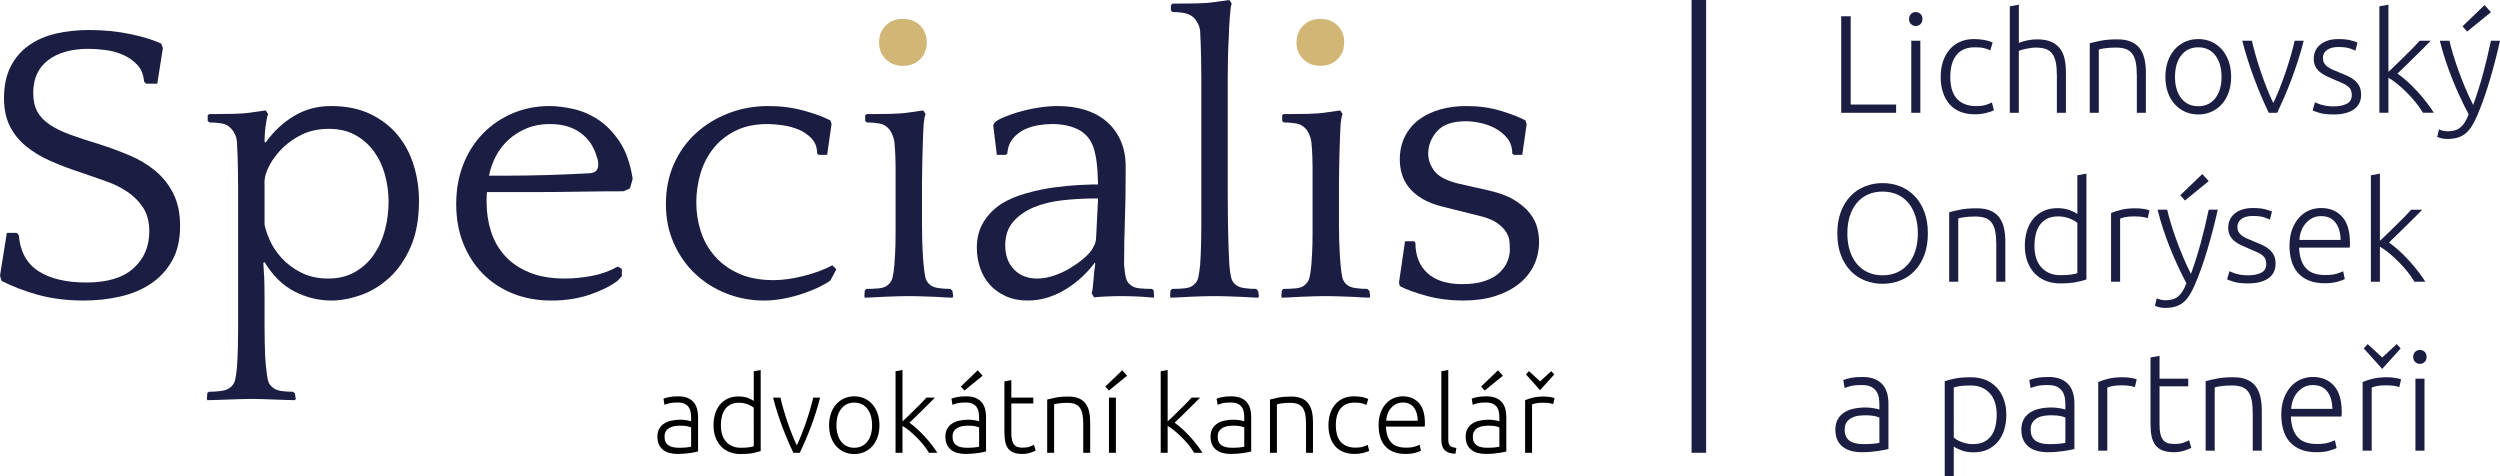
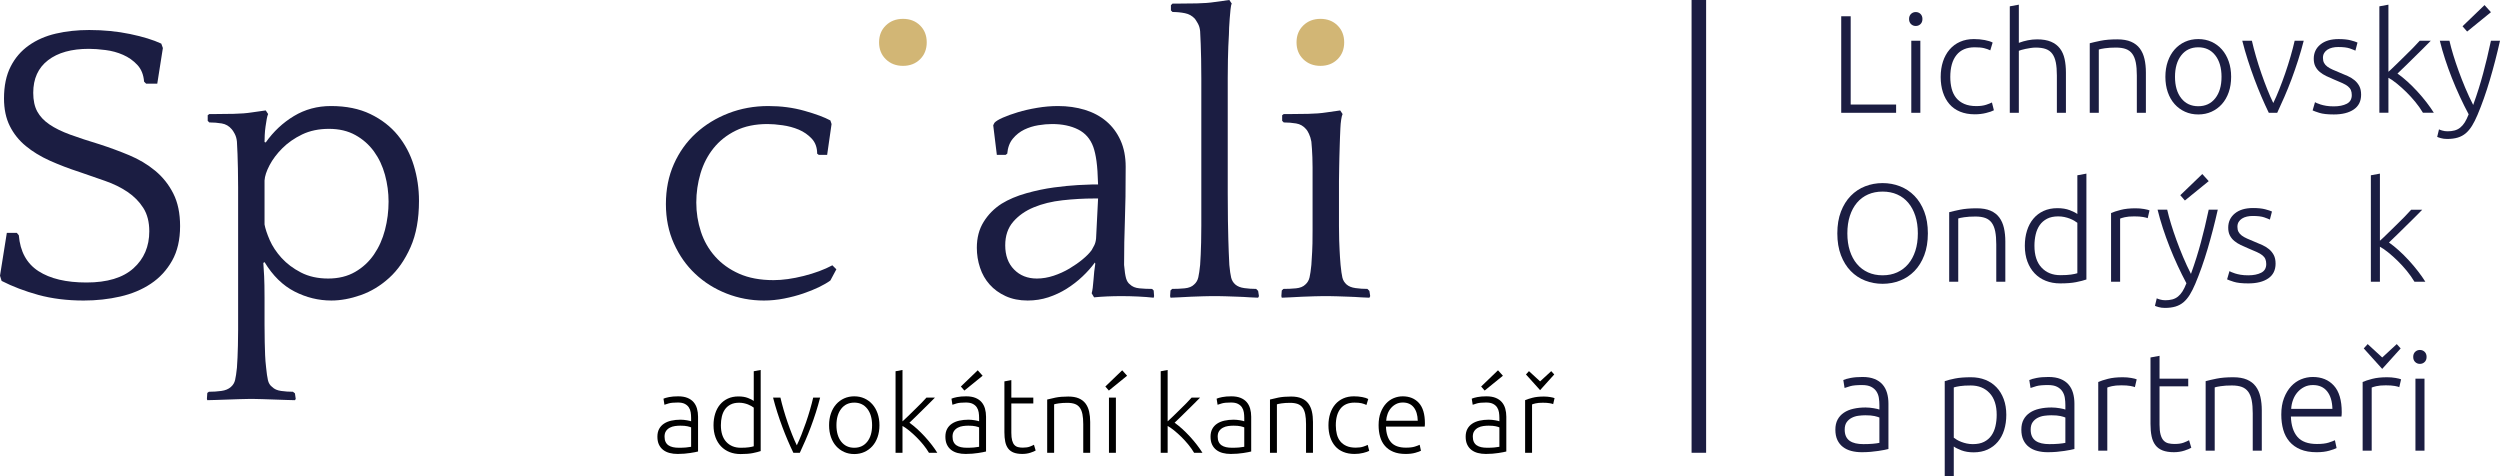
<svg xmlns="http://www.w3.org/2000/svg" version="1.2" baseProfile="tiny" id="Vrstva_1" x="0px" y="0px" width="843.452px" height="160.742px" viewBox="0 0 843.452 160.742" xml:space="preserve">
  <path fill="#D2B675" d="M304.658,6.361c2.328,0,4.244,0.738,5.748,2.219c1.503,1.479,2.255,3.383,2.255,5.711  s-0.752,4.232-2.255,5.711c-1.504,1.48-3.419,2.219-5.748,2.219s-4.256-0.738-5.784-2.219c-1.527-1.479-2.292-3.383-2.292-5.711  s0.764-4.232,2.292-5.711C300.402,7.1,302.33,6.361,304.658,6.361z" />
  <path fill="#D2B675" d="M445.501,6.361c2.328,0,4.242,0.738,5.746,2.219c1.504,1.479,2.256,3.383,2.256,5.711  s-0.752,4.232-2.256,5.711c-1.504,1.48-3.418,2.219-5.746,2.219s-4.258-0.738-5.785-2.219c-1.527-1.479-2.291-3.383-2.291-5.711  s0.764-4.232,2.291-5.711C441.243,7.1,443.173,6.361,445.501,6.361z" />
  <g>
    <path fill="#1B1D42" d="M639.711,35.273v2.773h-18.519V5.477h3.196v29.797H639.711z" />
    <path fill="#1B1D42" d="M648.593,6.416c0,0.721-0.219,1.293-0.657,1.715c-0.438,0.424-0.972,0.635-1.599,0.635   s-1.159-0.211-1.598-0.635c-0.439-0.422-0.658-0.994-0.658-1.715s0.219-1.293,0.658-1.716c0.438-0.423,0.971-0.634,1.598-0.634   s1.16,0.211,1.599,0.634S648.593,5.695,648.593,6.416z M647.889,38.047h-3.056V13.748h3.056V38.047z" />
    <path fill="#1B1D42" d="M666.267,38.564c-1.881,0-3.541-0.299-4.982-0.894s-2.641-1.448-3.596-2.562   c-0.956-1.111-1.685-2.443-2.186-3.995c-0.502-1.551-0.752-3.267-0.752-5.146c0-1.911,0.258-3.649,0.775-5.217   c0.518-1.566,1.262-2.914,2.232-4.042s2.146-1.998,3.525-2.608c1.379-0.611,2.93-0.917,4.652-0.917c1.316,0,2.546,0.11,3.689,0.329   c1.145,0.22,2.029,0.502,2.656,0.847l-0.799,2.631c-0.627-0.313-1.332-0.563-2.115-0.752c-0.783-0.188-1.833-0.281-3.148-0.281   c-2.695,0-4.74,0.869-6.135,2.608s-2.091,4.206-2.091,7.402c0,1.442,0.156,2.766,0.47,3.972c0.313,1.207,0.822,2.24,1.527,3.102   c0.705,0.862,1.613,1.536,2.727,2.021c1.111,0.486,2.467,0.729,4.065,0.729c1.315,0,2.421-0.148,3.313-0.447   c0.893-0.297,1.543-0.555,1.95-0.775l0.658,2.633c-0.563,0.313-1.45,0.619-2.655,0.916   C668.843,38.415,667.582,38.564,666.267,38.564z" />
    <path fill="#1B1D42" d="M678.063,38.047V2.139l3.056-0.564v12.879c1.002-0.377,2.021-0.666,3.055-0.869   c1.033-0.204,2.068-0.307,3.102-0.307c1.88,0,3.446,0.268,4.7,0.799c1.253,0.533,2.256,1.293,3.008,2.28s1.276,2.17,1.575,3.548   c0.297,1.38,0.445,2.898,0.445,4.56v13.583h-3.055V25.451c0-1.723-0.117-3.18-0.352-4.371c-0.236-1.19-0.628-2.162-1.176-2.914   c-0.549-0.752-1.277-1.293-2.186-1.621c-0.909-0.33-2.053-0.494-3.431-0.494c-0.533,0-1.104,0.047-1.716,0.141   s-1.184,0.197-1.715,0.307c-0.533,0.109-1.012,0.227-1.434,0.352c-0.424,0.126-0.698,0.22-0.822,0.282v20.915H678.063z" />
    <path fill="#1B1D42" d="M705.04,14.594c0.908-0.25,2.13-0.532,3.666-0.846c1.534-0.313,3.414-0.471,5.64-0.471   c1.849,0,3.392,0.268,4.63,0.799c1.236,0.533,2.225,1.293,2.961,2.28c0.735,0.987,1.26,2.17,1.574,3.548   c0.313,1.38,0.47,2.898,0.47,4.56v13.583h-3.055V25.451c0-1.723-0.118-3.18-0.353-4.371c-0.235-1.19-0.627-2.162-1.176-2.914   c-0.548-0.752-1.269-1.293-2.162-1.621c-0.893-0.33-2.014-0.494-3.359-0.494c-1.441,0-2.688,0.078-3.736,0.234   c-1.051,0.158-1.732,0.299-2.045,0.424v21.338h-3.055V14.594z" />
    <path fill="#1B1D42" d="M752.743,25.921c0,1.911-0.274,3.65-0.822,5.217c-0.549,1.567-1.316,2.899-2.303,3.995   c-0.986,1.098-2.154,1.951-3.502,2.562s-2.836,0.917-4.465,0.917s-3.117-0.307-4.465-0.917s-2.515-1.464-3.502-2.562   c-0.986-1.096-1.754-2.428-2.303-3.995c-0.549-1.566-0.822-3.306-0.822-5.217s0.273-3.649,0.822-5.217   c0.549-1.566,1.316-2.906,2.303-4.019c0.987-1.111,2.154-1.975,3.502-2.585c1.348-0.611,2.836-0.917,4.465-0.917   s3.117,0.306,4.465,0.917c1.348,0.61,2.516,1.474,3.502,2.585c0.986,1.112,1.754,2.452,2.303,4.019   C752.469,22.271,752.743,24.01,752.743,25.921z M749.501,25.921c0-3.039-0.705-5.46-2.115-7.262s-3.322-2.702-5.734-2.702   c-2.413,0-4.324,0.9-5.734,2.702c-1.409,1.802-2.114,4.223-2.114,7.262c0,3.04,0.705,5.452,2.114,7.237   c1.41,1.787,3.321,2.68,5.734,2.68c2.412,0,4.324-0.893,5.734-2.68C748.796,31.373,749.501,28.961,749.501,25.921z" />
    <path fill="#1B1D42" d="M766.961,34.757c0.659-1.347,1.335-2.891,2.026-4.63c0.692-1.738,1.359-3.54,2.005-5.404   c0.644-1.864,1.241-3.744,1.791-5.641c0.55-1.895,1.013-3.673,1.391-5.334h3.057c-0.567,2.225-1.198,4.418-1.892,6.58   c-0.694,2.162-1.428,4.277-2.199,6.345c-0.773,2.067-1.577,4.058-2.412,5.97c-0.836,1.91-1.648,3.713-2.436,5.404h-2.848   c-0.82-1.691-1.641-3.494-2.461-5.404c-0.819-1.912-1.615-3.902-2.389-5.97c-0.771-2.067-1.506-4.183-2.199-6.345   c-0.694-2.162-1.325-4.355-1.893-6.58h3.244c0.377,1.661,0.84,3.439,1.391,5.334c0.55,1.896,1.146,3.776,1.791,5.641   s1.313,3.666,2.005,5.404C765.625,31.866,766.301,33.41,766.961,34.757z" />
    <path fill="#1B1D42" d="M787.382,35.885c1.754,0,3.203-0.289,4.348-0.869c1.144-0.58,1.715-1.559,1.715-2.938   c0-0.658-0.102-1.223-0.305-1.692c-0.205-0.47-0.541-0.894-1.011-1.269c-0.47-0.377-1.089-0.736-1.856-1.082   c-0.768-0.344-1.715-0.752-2.844-1.221c-0.909-0.377-1.771-0.76-2.585-1.152c-0.815-0.391-1.536-0.846-2.161-1.363   c-0.628-0.517-1.129-1.135-1.505-1.855s-0.563-1.599-0.563-2.633c0-1.974,0.744-3.572,2.232-4.793   c1.488-1.223,3.532-1.834,6.133-1.834c1.66,0,3.031,0.141,4.113,0.424c1.08,0.281,1.84,0.533,2.279,0.752l-0.705,2.726   c-0.376-0.188-1.011-0.438-1.904-0.752c-0.893-0.313-2.201-0.47-3.924-0.47c-0.689,0-1.34,0.07-1.951,0.212   c-0.61,0.142-1.15,0.361-1.621,0.659c-0.47,0.299-0.846,0.676-1.128,1.131s-0.423,1.012-0.423,1.671s0.125,1.226,0.376,1.696   s0.618,0.887,1.104,1.248c0.485,0.361,1.081,0.697,1.786,1.009s1.511,0.655,2.421,1.03c0.939,0.374,1.84,0.756,2.702,1.146   c0.861,0.389,1.622,0.858,2.279,1.406c0.658,0.549,1.19,1.207,1.599,1.975c0.406,0.768,0.61,1.73,0.61,2.891   c0,2.193-0.822,3.854-2.468,4.981c-1.645,1.128-3.893,1.692-6.744,1.692c-2.131,0-3.76-0.182-4.888-0.541s-1.88-0.635-2.257-0.822   l0.8-2.773c0.094,0.063,0.298,0.164,0.61,0.306c0.313,0.142,0.736,0.298,1.27,0.47c0.532,0.173,1.167,0.322,1.903,0.447   C785.556,35.822,786.41,35.885,787.382,35.885z" />
    <path fill="#1B1D42" d="M808.86,24.816c1.107,0.779,2.227,1.68,3.354,2.701c1.129,1.023,2.241,2.129,3.338,3.321   c1.096,1.192,2.129,2.415,3.098,3.669c0.97,1.254,1.795,2.434,2.479,3.539h-3.672c-0.735-1.235-1.589-2.446-2.56-3.635   c-0.972-1.188-1.99-2.306-3.057-3.354c-1.066-1.048-2.134-2.005-3.2-2.869c-1.066-0.863-2.011-1.513-2.834-1.946v11.805h-3.055   V2.139l3.055-0.564v22.641c0.653-0.561,1.468-1.324,2.443-2.291c0.975-0.967,1.969-1.939,2.981-2.918   c1.012-0.979,1.968-1.926,2.866-2.843c0.899-0.917,1.654-1.722,2.264-2.415h3.732c-0.719,0.754-1.545,1.588-2.476,2.506   s-1.901,1.874-2.911,2.869c-1.01,0.994-2.004,1.975-2.982,2.938S809.791,23.943,808.86,24.816z" />
    <path fill="#1B1D42" d="M832.877,38.564c-1.021-1.918-2.011-3.908-2.97-5.976c-0.959-2.066-1.855-4.157-2.689-6.271   c-0.833-2.113-1.596-4.229-2.287-6.342s-1.285-4.189-1.782-6.229h3.243c0.344,1.504,0.782,3.126,1.314,4.865   c0.531,1.738,1.134,3.533,1.807,5.382c0.672,1.85,1.415,3.745,2.229,5.688c0.814,1.943,1.701,3.854,2.664,5.731   c0.697-1.937,1.316-3.765,1.854-5.487c0.539-1.721,1.037-3.435,1.497-5.142c0.459-1.706,0.903-3.452,1.33-5.237   c0.427-1.783,0.864-3.718,1.31-5.801h3.057c-1.021,4.547-2.168,8.97-3.439,13.266c-1.271,4.297-2.662,8.225-4.169,11.785   c-0.596,1.41-1.208,2.624-1.837,3.643c-0.63,1.018-1.33,1.856-2.1,2.515c-0.771,0.657-1.668,1.144-2.69,1.457   c-1.022,0.313-2.227,0.47-3.61,0.47c-0.787,0-1.504-0.094-2.148-0.281c-0.645-0.188-1.045-0.33-1.203-0.424l0.611-2.538   c0.126,0.095,0.479,0.228,1.061,0.399c0.581,0.172,1.186,0.259,1.814,0.259c0.879,0,1.672-0.094,2.379-0.282   c0.707-0.188,1.343-0.51,1.908-0.963c0.565-0.455,1.076-1.043,1.531-1.763C832.015,40.568,832.454,39.66,832.877,38.564z    M840.397,4.113l-8.037,6.533l-1.551-1.787l7.426-7.144L840.397,4.113z" />
    <path fill="#1B1D42" d="M650.427,78.738c0,2.789-0.407,5.248-1.222,7.379c-0.815,2.131-1.92,3.908-3.313,5.334   c-1.395,1.426-3.016,2.5-4.865,3.22c-1.849,0.72-3.807,1.081-5.875,1.081c-2.067,0-4.025-0.361-5.875-1.081   c-1.849-0.72-3.471-1.794-4.863-3.22c-1.396-1.426-2.5-3.203-3.314-5.334s-1.222-4.59-1.222-7.379s0.407-5.24,1.222-7.355   s1.919-3.885,3.314-5.312c1.393-1.425,3.015-2.498,4.863-3.22c1.85-0.721,3.808-1.08,5.875-1.08c2.068,0,4.026,0.359,5.875,1.08   c1.85,0.722,3.471,1.795,4.865,3.22c1.394,1.427,2.498,3.196,3.313,5.312C650.02,73.498,650.427,75.949,650.427,78.738z    M647.043,78.738c0-2.193-0.282-4.16-0.847-5.898c-0.563-1.739-1.362-3.22-2.396-4.441c-1.033-1.223-2.279-2.154-3.736-2.797   s-3.095-0.964-4.912-0.964c-1.816,0-3.454,0.321-4.911,0.964s-2.702,1.574-3.736,2.797c-1.034,1.222-1.833,2.702-2.397,4.441   c-0.563,1.738-0.846,3.705-0.846,5.898s0.282,4.159,0.846,5.898c0.564,1.738,1.363,3.219,2.397,4.441   c1.034,1.222,2.279,2.162,3.736,2.82c1.457,0.657,3.095,0.986,4.911,0.986c1.817,0,3.455-0.329,4.912-0.986   c1.457-0.658,2.703-1.599,3.736-2.82c1.034-1.223,1.833-2.703,2.396-4.441C646.761,82.897,647.043,80.932,647.043,78.738z" />
    <path fill="#1B1D42" d="M657.617,71.594c0.908-0.25,2.13-0.532,3.666-0.846c1.534-0.313,3.415-0.471,5.64-0.471   c1.849,0,3.392,0.268,4.63,0.799c1.237,0.533,2.225,1.293,2.961,2.28c0.735,0.987,1.261,2.17,1.575,3.548   c0.313,1.38,0.469,2.898,0.469,4.56v13.583h-3.055V82.451c0-1.723-0.117-3.18-0.352-4.371c-0.236-1.19-0.628-2.162-1.176-2.914   c-0.549-0.752-1.27-1.293-2.162-1.621c-0.893-0.33-2.014-0.494-3.36-0.494c-1.441,0-2.687,0.078-3.736,0.234   c-1.05,0.158-1.731,0.299-2.044,0.424v21.338h-3.056V71.594z" />
    <path fill="#1B1D42" d="M703.911,94.295c-0.908,0.313-2.067,0.611-3.478,0.893c-1.409,0.282-3.196,0.424-5.358,0.424   c-1.785,0-3.406-0.291-4.863-0.87s-2.711-1.417-3.761-2.515c-1.05-1.096-1.864-2.428-2.444-3.994s-0.869-3.338-0.869-5.312   c0-1.849,0.242-3.548,0.729-5.1c0.485-1.551,1.199-2.891,2.139-4.019s2.092-2.005,3.455-2.632c1.362-0.626,2.92-0.94,4.676-0.94   c1.598,0,2.984,0.229,4.16,0.682c1.174,0.455,2.027,0.886,2.561,1.293V59.139l3.055-0.564V94.295z M700.856,75.166   c-0.281-0.219-0.635-0.454-1.057-0.705c-0.424-0.25-0.917-0.485-1.48-0.705c-0.564-0.219-1.176-0.399-1.834-0.541   c-0.658-0.141-1.348-0.211-2.067-0.211c-1.505,0-2.767,0.267-3.784,0.799c-1.018,0.533-1.841,1.246-2.467,2.139   c-0.627,0.893-1.081,1.943-1.363,3.148c-0.281,1.207-0.423,2.484-0.423,3.831c0,3.196,0.799,5.647,2.397,7.355   c1.598,1.708,3.713,2.562,6.344,2.562c1.505,0,2.719-0.07,3.643-0.211c0.924-0.142,1.622-0.29,2.092-0.447V75.166z" />
    <path fill="#1B1D42" d="M720.503,70.277c1.002,0,1.95,0.079,2.844,0.235c0.893,0.157,1.511,0.313,1.855,0.47l-0.611,2.633   c-0.25-0.125-0.76-0.259-1.527-0.4c-0.768-0.141-1.778-0.211-3.031-0.211c-1.316,0-2.373,0.094-3.172,0.281   c-0.799,0.188-1.324,0.346-1.574,0.471v21.291h-3.056V71.876c0.782-0.345,1.864-0.697,3.243-1.058   C716.853,70.459,718.528,70.277,720.503,70.277z" />
    <path fill="#1B1D42" d="M737.656,95.564c-1.021-1.918-2.011-3.908-2.97-5.976c-0.959-2.066-1.855-4.157-2.689-6.271   c-0.833-2.113-1.596-4.229-2.287-6.342s-1.285-4.189-1.782-6.229h3.243c0.344,1.504,0.782,3.126,1.314,4.865   c0.531,1.738,1.134,3.533,1.807,5.382c0.672,1.85,1.415,3.745,2.229,5.688c0.814,1.943,1.701,3.854,2.664,5.731   c0.697-1.937,1.316-3.765,1.854-5.487c0.539-1.721,1.037-3.435,1.497-5.142c0.459-1.706,0.903-3.452,1.33-5.237   c0.427-1.783,0.864-3.718,1.31-5.801h3.057c-1.021,4.547-2.168,8.97-3.439,13.266c-1.271,4.297-2.662,8.225-4.169,11.785   c-0.596,1.41-1.208,2.624-1.837,3.643c-0.63,1.018-1.33,1.856-2.1,2.515c-0.771,0.657-1.668,1.144-2.69,1.457   c-1.022,0.313-2.227,0.47-3.61,0.47c-0.787,0-1.504-0.094-2.148-0.281c-0.645-0.188-1.045-0.33-1.203-0.424l0.611-2.538   c0.126,0.095,0.479,0.228,1.061,0.399c0.581,0.172,1.186,0.259,1.814,0.259c0.879,0,1.672-0.094,2.379-0.282   c0.707-0.188,1.343-0.51,1.908-0.963c0.565-0.455,1.076-1.043,1.531-1.763C736.794,97.568,737.233,96.66,737.656,95.564z    M745.177,61.113l-8.037,6.533l-1.551-1.787l7.426-7.144L745.177,61.113z" />
    <path fill="#1B1D42" d="M758.524,92.885c1.754,0,3.203-0.289,4.348-0.869c1.144-0.58,1.715-1.559,1.715-2.938   c0-0.658-0.102-1.223-0.305-1.692c-0.205-0.47-0.541-0.894-1.011-1.269c-0.47-0.377-1.089-0.736-1.856-1.082   c-0.768-0.344-1.715-0.752-2.844-1.221c-0.909-0.377-1.771-0.76-2.585-1.152c-0.815-0.391-1.536-0.846-2.161-1.363   c-0.628-0.517-1.129-1.135-1.505-1.855s-0.563-1.599-0.563-2.633c0-1.974,0.744-3.572,2.232-4.793   c1.488-1.223,3.532-1.834,6.133-1.834c1.66,0,3.031,0.141,4.113,0.424c1.08,0.281,1.84,0.533,2.279,0.752l-0.705,2.726   c-0.376-0.188-1.011-0.438-1.904-0.752c-0.893-0.313-2.201-0.47-3.924-0.47c-0.689,0-1.34,0.07-1.951,0.212   c-0.61,0.142-1.15,0.361-1.621,0.659c-0.47,0.299-0.846,0.676-1.128,1.131s-0.423,1.012-0.423,1.671s0.125,1.226,0.376,1.696   s0.618,0.887,1.104,1.248c0.485,0.361,1.081,0.697,1.786,1.009s1.511,0.655,2.421,1.03c0.939,0.374,1.84,0.756,2.702,1.146   c0.861,0.389,1.622,0.858,2.279,1.406c0.658,0.549,1.19,1.207,1.599,1.975c0.406,0.768,0.61,1.73,0.61,2.891   c0,2.193-0.822,3.854-2.468,4.981c-1.645,1.128-3.893,1.692-6.744,1.692c-2.131,0-3.76-0.182-4.888-0.541s-1.88-0.635-2.257-0.822   l0.8-2.773c0.094,0.063,0.298,0.164,0.61,0.306c0.313,0.142,0.736,0.298,1.27,0.47c0.532,0.173,1.167,0.322,1.903,0.447   C756.698,92.822,757.553,92.885,758.524,92.885z" />
-     <path fill="#1B1D42" d="M772.437,82.874c0-2.13,0.306-3.987,0.916-5.569c0.611-1.582,1.41-2.906,2.397-3.972   s2.115-1.856,3.384-2.374c1.27-0.517,2.577-0.775,3.925-0.775c2.977,0,5.351,0.972,7.12,2.914c1.77,1.943,2.656,4.936,2.656,8.977   c0,0.252-0.008,0.502-0.023,0.752c-0.017,0.252-0.04,0.486-0.07,0.705H775.68c0.094,2.978,0.829,5.265,2.209,6.863   c1.378,1.598,3.571,2.396,6.58,2.396c1.66,0,2.976-0.156,3.948-0.471c0.971-0.313,1.676-0.579,2.115-0.799l0.563,2.633   c-0.439,0.251-1.262,0.549-2.468,0.893c-1.207,0.344-2.625,0.518-4.254,0.518c-2.131,0-3.947-0.314-5.451-0.94   s-2.742-1.504-3.713-2.632c-0.973-1.129-1.677-2.468-2.115-4.02C772.655,86.422,772.437,84.723,772.437,82.874z M789.686,80.947   c-0.063-2.539-0.658-4.512-1.786-5.922s-2.727-2.115-4.794-2.115c-1.097,0-2.076,0.219-2.938,0.658   c-0.862,0.438-1.614,1.026-2.256,1.762c-0.643,0.736-1.144,1.591-1.504,2.563c-0.36,0.971-0.572,1.989-0.635,3.055H789.686z" />
    <path fill="#1B1D42" d="M805.993,81.816c1.107,0.779,2.227,1.68,3.354,2.701c1.128,1.023,2.241,2.129,3.337,3.321   s2.129,2.415,3.099,3.669s1.794,2.434,2.478,3.539h-3.671c-0.735-1.235-1.589-2.446-2.56-3.635   c-0.972-1.188-1.99-2.306-3.057-3.354c-1.066-1.048-2.134-2.005-3.2-2.869c-1.066-0.863-2.011-1.513-2.835-1.946v11.805h-3.055   V59.139l3.055-0.564v22.641c0.654-0.561,1.469-1.324,2.443-2.291c0.976-0.967,1.97-1.939,2.982-2.918   c1.012-0.979,1.967-1.926,2.866-2.843s1.653-1.722,2.264-2.415h3.732c-0.72,0.754-1.545,1.588-2.476,2.506   c-0.932,0.918-1.902,1.874-2.912,2.869c-1.01,0.994-2.004,1.975-2.982,2.938C807.879,80.025,806.925,80.943,805.993,81.816z" />
    <path fill="#1B1D42" d="M628.384,127.184c1.598,0,2.953,0.229,4.065,0.682c1.112,0.455,2.013,1.081,2.702,1.881   c0.689,0.799,1.191,1.746,1.504,2.843c0.313,1.097,0.471,2.288,0.471,3.571v15.322c-0.313,0.094-0.768,0.196-1.363,0.307   c-0.596,0.109-1.285,0.227-2.068,0.352s-1.652,0.227-2.607,0.306c-0.957,0.078-1.936,0.118-2.938,0.118   c-1.285,0-2.469-0.142-3.549-0.424c-1.081-0.281-2.021-0.729-2.82-1.34c-0.799-0.61-1.426-1.393-1.88-2.35   c-0.454-0.955-0.682-2.122-0.682-3.502c0-1.315,0.251-2.443,0.752-3.383c0.501-0.94,1.206-1.716,2.115-2.327   c0.908-0.61,1.989-1.058,3.243-1.339c1.252-0.283,2.615-0.424,4.089-0.424c0.438,0,0.9,0.023,1.386,0.07   c0.486,0.047,0.956,0.111,1.41,0.188c0.455,0.079,0.847,0.157,1.176,0.235c0.328,0.078,0.556,0.148,0.682,0.211v-1.504   c0-0.846-0.063-1.668-0.188-2.467c-0.126-0.8-0.399-1.52-0.822-2.162s-1.019-1.159-1.786-1.551   c-0.768-0.393-1.779-0.588-3.031-0.588c-1.786,0-3.119,0.125-3.995,0.375c-0.878,0.252-1.521,0.455-1.927,0.611l-0.424-2.679   c0.533-0.251,1.355-0.485,2.468-0.705C625.478,127.294,626.817,127.184,628.384,127.184z M628.666,149.838   c1.19,0,2.232-0.039,3.126-0.117c0.893-0.078,1.652-0.18,2.279-0.306v-8.554c-0.346-0.156-0.894-0.321-1.646-0.494   c-0.752-0.172-1.786-0.258-3.103-0.258c-0.752,0-1.535,0.055-2.35,0.164s-1.566,0.346-2.256,0.705   c-0.689,0.36-1.254,0.854-1.691,1.48c-0.439,0.627-0.658,1.457-0.658,2.49c0,0.91,0.148,1.678,0.446,2.304   c0.298,0.627,0.72,1.128,1.269,1.504s1.206,0.651,1.975,0.823C626.825,149.752,627.694,149.838,628.666,149.838z" />
    <path fill="#1B1D42" d="M659.169,160.742h-3.056v-32.148c0.908-0.313,2.067-0.611,3.478-0.893c1.41-0.282,3.196-0.424,5.358-0.424   c1.786,0,3.407,0.291,4.864,0.87c1.457,0.58,2.71,1.418,3.76,2.515s1.864,2.428,2.444,3.994c0.579,1.568,0.87,3.338,0.87,5.312   c0,1.849-0.244,3.549-0.729,5.1c-0.486,1.551-1.199,2.884-2.139,3.995c-0.94,1.112-2.092,1.982-3.455,2.608s-2.922,0.94-4.676,0.94   c-1.598,0-2.984-0.229-4.16-0.682c-1.175-0.454-2.029-0.885-2.561-1.293V160.742z M659.169,147.676   c0.281,0.22,0.634,0.455,1.057,0.705c0.424,0.251,0.916,0.486,1.48,0.705c0.564,0.22,1.176,0.399,1.833,0.541   c0.658,0.141,1.347,0.211,2.068,0.211c1.504,0,2.765-0.258,3.783-0.775s1.841-1.223,2.468-2.115s1.081-1.942,1.363-3.148   c0.281-1.206,0.423-2.483,0.423-3.831c0-3.196-0.8-5.647-2.397-7.355s-3.713-2.562-6.345-2.562c-1.504,0-2.719,0.07-3.643,0.211   c-0.925,0.142-1.622,0.291-2.091,0.447V147.676z" />
    <path fill="#1B1D42" d="M691.128,127.184c1.598,0,2.953,0.229,4.065,0.682c1.112,0.455,2.013,1.081,2.702,1.881   c0.689,0.799,1.191,1.746,1.504,2.843c0.313,1.097,0.471,2.288,0.471,3.571v15.322c-0.313,0.094-0.768,0.196-1.363,0.307   c-0.596,0.109-1.285,0.227-2.068,0.352s-1.652,0.227-2.607,0.306c-0.957,0.078-1.936,0.118-2.938,0.118   c-1.285,0-2.469-0.142-3.549-0.424c-1.081-0.281-2.021-0.729-2.82-1.34c-0.799-0.61-1.426-1.393-1.88-2.35   c-0.454-0.955-0.682-2.122-0.682-3.502c0-1.315,0.251-2.443,0.752-3.383c0.501-0.94,1.206-1.716,2.115-2.327   c0.908-0.61,1.989-1.058,3.243-1.339c1.252-0.283,2.615-0.424,4.089-0.424c0.438,0,0.9,0.023,1.386,0.07   c0.486,0.047,0.956,0.111,1.41,0.188c0.455,0.079,0.847,0.157,1.176,0.235c0.328,0.078,0.556,0.148,0.682,0.211v-1.504   c0-0.846-0.063-1.668-0.188-2.467c-0.126-0.8-0.399-1.52-0.822-2.162s-1.019-1.159-1.786-1.551   c-0.768-0.393-1.779-0.588-3.031-0.588c-1.786,0-3.119,0.125-3.995,0.375c-0.878,0.252-1.521,0.455-1.927,0.611l-0.424-2.679   c0.533-0.251,1.355-0.485,2.468-0.705C688.222,127.294,689.562,127.184,691.128,127.184z M691.41,149.838   c1.19,0,2.232-0.039,3.126-0.117c0.893-0.078,1.652-0.18,2.279-0.306v-8.554c-0.346-0.156-0.894-0.321-1.646-0.494   c-0.752-0.172-1.786-0.258-3.103-0.258c-0.752,0-1.535,0.055-2.35,0.164s-1.566,0.346-2.256,0.705   c-0.689,0.36-1.254,0.854-1.691,1.48c-0.439,0.627-0.658,1.457-0.658,2.49c0,0.91,0.148,1.678,0.446,2.304   c0.298,0.627,0.72,1.128,1.269,1.504s1.206,0.651,1.975,0.823C689.569,149.752,690.438,149.838,691.41,149.838z" />
    <path fill="#1B1D42" d="M716.179,127.277c1.002,0,1.95,0.079,2.844,0.235c0.893,0.157,1.511,0.313,1.855,0.47l-0.611,2.633   c-0.25-0.125-0.76-0.259-1.527-0.4c-0.768-0.141-1.778-0.211-3.031-0.211c-1.316,0-2.373,0.094-3.172,0.281   c-0.799,0.188-1.324,0.346-1.574,0.471v21.291h-3.056v-23.171c0.782-0.345,1.864-0.697,3.243-1.058   C712.528,127.459,714.204,127.277,716.179,127.277z" />
    <path fill="#1B1D42" d="M728.586,127.748h9.682v2.585h-9.682v12.925c0,1.379,0.117,2.499,0.353,3.36   c0.234,0.862,0.571,1.528,1.01,1.997c0.439,0.471,0.971,0.784,1.599,0.94c0.626,0.157,1.315,0.235,2.067,0.235   c1.285,0,2.318-0.148,3.103-0.447c0.782-0.297,1.394-0.57,1.833-0.822l0.752,2.539c-0.439,0.281-1.207,0.604-2.303,0.963   c-1.098,0.359-2.288,0.541-3.572,0.541c-1.504,0-2.766-0.197-3.783-0.588c-1.02-0.392-1.834-0.987-2.444-1.786   s-1.042-1.794-1.292-2.984c-0.252-1.19-0.377-2.601-0.377-4.229v-22.373l3.056-0.563V127.748z" />
    <path fill="#1B1D42" d="M744.143,128.594c0.908-0.25,2.13-0.532,3.666-0.846c1.534-0.313,3.415-0.471,5.64-0.471   c1.849,0,3.392,0.268,4.63,0.799c1.237,0.533,2.225,1.293,2.961,2.28c0.735,0.987,1.261,2.17,1.575,3.548   c0.313,1.38,0.469,2.898,0.469,4.56v13.583h-3.055v-12.596c0-1.723-0.117-3.18-0.352-4.371c-0.236-1.19-0.628-2.162-1.176-2.914   c-0.549-0.752-1.27-1.293-2.162-1.621c-0.893-0.33-2.014-0.494-3.36-0.494c-1.441,0-2.687,0.078-3.736,0.234   c-1.05,0.158-1.731,0.299-2.044,0.424v21.338h-3.056V128.594z" />
    <path fill="#1B1D42" d="M769.663,139.874c0-2.13,0.305-3.987,0.916-5.569s1.41-2.906,2.396-3.972   c0.988-1.065,2.115-1.856,3.385-2.374c1.269-0.517,2.576-0.775,3.924-0.775c2.977,0,5.351,0.972,7.121,2.914   c1.77,1.943,2.655,4.936,2.655,8.977c0,0.252-0.008,0.502-0.023,0.752c-0.017,0.252-0.04,0.486-0.07,0.705h-17.062   c0.094,2.978,0.83,5.265,2.209,6.863c1.379,1.598,3.572,2.396,6.58,2.396c1.66,0,2.977-0.156,3.948-0.471   c0.971-0.313,1.676-0.579,2.115-0.799l0.563,2.633c-0.439,0.251-1.262,0.549-2.467,0.893c-1.207,0.344-2.625,0.518-4.254,0.518   c-2.131,0-3.947-0.314-5.452-0.94c-1.504-0.626-2.742-1.504-3.713-2.632c-0.972-1.129-1.677-2.468-2.114-4.02   C769.882,143.422,769.663,141.723,769.663,139.874z M786.911,137.947c-0.063-2.539-0.658-4.512-1.785-5.922   c-1.129-1.41-2.727-2.115-4.795-2.115c-1.097,0-2.076,0.219-2.938,0.658c-0.861,0.438-1.613,1.026-2.256,1.762   c-0.643,0.736-1.144,1.591-1.504,2.563c-0.36,0.971-0.572,1.989-0.635,3.055H786.911z" />
    <path fill="#1B1D42" d="M805.382,127.277c1.002,0,1.951,0.079,2.844,0.235c0.893,0.157,1.512,0.313,1.856,0.47l-0.611,2.633   c-0.251-0.125-0.76-0.259-1.527-0.4c-0.769-0.141-1.778-0.211-3.031-0.211c-1.316,0-2.374,0.094-3.173,0.281   c-0.799,0.188-1.324,0.346-1.574,0.471v21.291h-3.055v-23.171c0.782-0.345,1.863-0.697,3.242-1.058   C801.731,127.459,803.407,127.277,805.382,127.277z M803.714,120.604l4.906-4.512l1.32,1.457l-6.227,6.909l-6.229-6.909   l1.322-1.457L803.714,120.604z" />
    <path fill="#1B1D42" d="M818.683,120.416c0,0.721-0.219,1.293-0.658,1.715c-0.438,0.424-0.971,0.635-1.598,0.635   s-1.16-0.211-1.598-0.635c-0.439-0.422-0.658-0.994-0.658-1.715s0.219-1.293,0.658-1.716c0.438-0.423,0.971-0.634,1.598-0.634   s1.159,0.211,1.598,0.634C818.464,119.123,818.683,119.695,818.683,120.416z M817.978,152.047h-3.055v-24.299h3.055V152.047z" />
  </g>
  <rect x="570.704" fill="#1B1D42" width="4.908" height="152.756" />
  <g>
    <path d="M228.814,133.713c1.224,0,2.262,0.175,3.114,0.521c0.852,0.349,1.542,0.828,2.069,1.44   c0.528,0.612,0.912,1.338,1.152,2.178c0.239,0.841,0.36,1.753,0.36,2.736v11.736c-0.24,0.071-0.589,0.149-1.044,0.233   c-0.457,0.085-0.984,0.175-1.584,0.271c-0.601,0.096-1.267,0.174-1.998,0.233c-0.732,0.06-1.482,0.091-2.25,0.091   c-0.984,0-1.891-0.108-2.719-0.324c-0.827-0.216-1.548-0.559-2.159-1.026c-0.612-0.468-1.093-1.067-1.44-1.8   c-0.349-0.731-0.522-1.626-0.522-2.682c0-1.009,0.192-1.872,0.576-2.593c0.384-0.72,0.924-1.313,1.62-1.781   c0.696-0.469,1.524-0.811,2.484-1.026c0.959-0.216,2.004-0.324,3.132-0.324c0.336,0,0.689,0.019,1.062,0.054   c0.372,0.036,0.732,0.085,1.08,0.145c0.348,0.061,0.648,0.12,0.9,0.18c0.252,0.061,0.426,0.114,0.521,0.162v-1.152   c0-0.647-0.048-1.277-0.144-1.89s-0.306-1.164-0.63-1.656c-0.324-0.491-0.78-0.888-1.368-1.188s-1.362-0.45-2.322-0.45   c-1.367,0-2.388,0.097-3.06,0.288c-0.672,0.192-1.164,0.349-1.477,0.468l-0.323-2.052c0.407-0.191,1.037-0.372,1.89-0.54   C226.587,133.797,227.614,133.713,228.814,133.713z M229.03,151.064c0.912,0,1.71-0.029,2.395-0.09   c0.684-0.06,1.266-0.138,1.745-0.233v-6.553c-0.264-0.119-0.684-0.245-1.26-0.378c-0.576-0.131-1.368-0.197-2.376-0.197   c-0.576,0-1.176,0.042-1.8,0.126s-1.2,0.264-1.728,0.54c-0.528,0.275-0.961,0.653-1.297,1.134s-0.504,1.116-0.504,1.908   c0,0.696,0.114,1.284,0.343,1.764c0.228,0.48,0.552,0.864,0.972,1.152c0.42,0.287,0.924,0.498,1.512,0.63   S228.286,151.064,229.03,151.064z" />
    <path d="M256.641,152.181c-0.696,0.24-1.584,0.468-2.664,0.685c-1.079,0.216-2.447,0.323-4.104,0.323   c-1.368,0-2.61-0.222-3.726-0.666c-1.116-0.443-2.076-1.085-2.881-1.926c-0.804-0.84-1.428-1.859-1.871-3.06   c-0.445-1.2-0.666-2.557-0.666-4.068c0-1.416,0.186-2.718,0.558-3.906c0.372-1.188,0.918-2.214,1.638-3.078   c0.721-0.863,1.603-1.535,2.646-2.016c1.044-0.479,2.237-0.72,3.582-0.72c1.224,0,2.286,0.174,3.186,0.521   c0.9,0.349,1.554,0.679,1.962,0.99v-10.008l2.34-0.432V152.181z M254.301,137.529c-0.216-0.168-0.485-0.348-0.81-0.54   s-0.702-0.372-1.134-0.54c-0.433-0.168-0.9-0.307-1.404-0.414c-0.504-0.108-1.032-0.162-1.584-0.162   c-1.152,0-2.118,0.204-2.898,0.611c-0.78,0.409-1.41,0.954-1.89,1.639c-0.48,0.684-0.828,1.488-1.044,2.412   s-0.324,1.902-0.324,2.934c0,2.448,0.612,4.326,1.836,5.634c1.225,1.309,2.844,1.962,4.86,1.962c1.151,0,2.082-0.054,2.79-0.161   c0.707-0.108,1.242-0.222,1.602-0.343V137.529z" />
    <path d="M268.828,150.237c0.505-1.032,1.022-2.215,1.552-3.547c0.53-1.332,1.041-2.711,1.535-4.14   c0.493-1.428,0.951-2.867,1.372-4.32c0.421-1.451,0.776-2.813,1.065-4.086h2.341c-0.435,1.705-0.918,3.385-1.448,5.04   c-0.532,1.656-1.094,3.276-1.686,4.86s-1.207,3.108-1.848,4.572c-0.64,1.464-1.262,2.844-1.865,4.14h-2.181   c-0.629-1.296-1.257-2.676-1.885-4.14s-1.237-2.988-1.829-4.572s-1.154-3.204-1.686-4.86c-0.531-1.655-1.015-3.335-1.449-5.04   h2.484c0.289,1.272,0.644,2.635,1.065,4.086c0.421,1.453,0.879,2.893,1.372,4.32c0.493,1.429,1.006,2.808,1.535,4.14   C267.804,148.022,268.322,149.205,268.828,150.237z" />
    <path d="M296.708,143.469c0,1.464-0.21,2.796-0.63,3.996s-1.008,2.22-1.764,3.06c-0.756,0.841-1.65,1.494-2.682,1.963   c-1.032,0.468-2.173,0.701-3.421,0.701s-2.388-0.233-3.42-0.701c-1.032-0.469-1.926-1.122-2.682-1.963   c-0.756-0.84-1.345-1.859-1.764-3.06c-0.421-1.2-0.63-2.532-0.63-3.996s0.209-2.796,0.63-3.996   c0.419-1.199,1.008-2.226,1.764-3.078c0.756-0.852,1.649-1.512,2.682-1.979s2.172-0.702,3.42-0.702s2.389,0.234,3.421,0.702   c1.031,0.468,1.926,1.128,2.682,1.979c0.756,0.853,1.344,1.879,1.764,3.078C296.499,140.673,296.708,142.005,296.708,143.469z    M294.225,143.469c0-2.327-0.54-4.182-1.62-5.562s-2.544-2.07-4.393-2.07c-1.848,0-3.312,0.69-4.392,2.07s-1.62,3.234-1.62,5.562   c0,2.328,0.54,4.176,1.62,5.544s2.544,2.052,4.392,2.052c1.849,0,3.313-0.684,4.393-2.052S294.225,145.797,294.225,143.469z" />
    <path d="M306.825,142.623c0.848,0.597,1.704,1.287,2.568,2.069c0.864,0.783,1.717,1.631,2.557,2.544   c0.839,0.912,1.63,1.849,2.373,2.81c0.742,0.961,1.374,1.864,1.897,2.711h-2.812c-0.563-0.946-1.218-1.874-1.961-2.784   c-0.744-0.909-1.524-1.766-2.342-2.569c-0.816-0.803-1.634-1.536-2.45-2.197c-0.817-0.662-1.541-1.159-2.172-1.491v9.042h-2.34   v-27.504l2.34-0.432v17.34c0.501-0.428,1.125-1.013,1.872-1.754c0.747-0.74,1.509-1.485,2.283-2.235   c0.775-0.749,1.507-1.475,2.196-2.177c0.688-0.703,1.267-1.319,1.733-1.851h2.859c-0.551,0.577-1.184,1.217-1.896,1.92   c-0.714,0.703-1.456,1.436-2.229,2.197c-0.773,0.763-1.535,1.513-2.285,2.251C308.268,141.251,307.537,141.954,306.825,142.623z" />
    <path d="M325.976,133.713c1.224,0,2.262,0.175,3.114,0.521c0.852,0.349,1.542,0.828,2.069,1.44   c0.528,0.612,0.912,1.338,1.152,2.178c0.239,0.841,0.36,1.753,0.36,2.736v11.736c-0.24,0.071-0.589,0.149-1.044,0.233   c-0.457,0.085-0.984,0.175-1.584,0.271c-0.601,0.096-1.267,0.174-1.998,0.233c-0.732,0.06-1.482,0.091-2.25,0.091   c-0.984,0-1.891-0.108-2.719-0.324c-0.827-0.216-1.548-0.559-2.159-1.026c-0.612-0.468-1.093-1.067-1.44-1.8   c-0.349-0.731-0.522-1.626-0.522-2.682c0-1.009,0.192-1.872,0.576-2.593c0.384-0.72,0.924-1.313,1.62-1.781   c0.696-0.469,1.524-0.811,2.484-1.026c0.959-0.216,2.004-0.324,3.132-0.324c0.336,0,0.689,0.019,1.062,0.054   c0.372,0.036,0.732,0.085,1.08,0.145c0.348,0.061,0.648,0.12,0.9,0.18c0.252,0.061,0.426,0.114,0.521,0.162v-1.152   c0-0.647-0.048-1.277-0.144-1.89s-0.306-1.164-0.63-1.656c-0.324-0.491-0.78-0.888-1.368-1.188s-1.362-0.45-2.322-0.45   c-1.367,0-2.388,0.097-3.06,0.288c-0.672,0.192-1.164,0.349-1.477,0.468l-0.323-2.052c0.407-0.191,1.037-0.372,1.89-0.54   C323.75,133.797,324.776,133.713,325.976,133.713z M326.192,151.064c0.912,0,1.71-0.029,2.395-0.09   c0.684-0.06,1.266-0.138,1.745-0.233v-6.553c-0.264-0.119-0.684-0.245-1.26-0.378c-0.576-0.131-1.368-0.197-2.376-0.197   c-0.576,0-1.176,0.042-1.8,0.126s-1.2,0.264-1.728,0.54c-0.528,0.275-0.961,0.653-1.297,1.134s-0.504,1.116-0.504,1.908   c0,0.696,0.114,1.284,0.343,1.764c0.228,0.48,0.552,0.864,0.972,1.152c0.42,0.287,0.924,0.498,1.512,0.63   S325.448,151.064,326.192,151.064z M331.52,126.765l-6.156,5.004l-1.188-1.368l5.688-5.472L331.52,126.765z" />
    <path d="M341.204,134.145h7.416v1.98h-7.416v9.899c0,1.057,0.09,1.915,0.27,2.574c0.181,0.66,0.438,1.17,0.774,1.53   s0.744,0.601,1.224,0.72c0.48,0.12,1.009,0.181,1.584,0.181c0.984,0,1.776-0.114,2.376-0.343c0.6-0.228,1.068-0.438,1.404-0.63   l0.576,1.944c-0.336,0.216-0.924,0.462-1.764,0.738c-0.841,0.275-1.753,0.414-2.736,0.414c-1.152,0-2.118-0.15-2.898-0.45   c-0.779-0.3-1.403-0.756-1.871-1.368c-0.469-0.612-0.799-1.374-0.99-2.286c-0.192-0.912-0.288-1.992-0.288-3.24v-17.136l2.34-0.432   V134.145z" />
    <path d="M353.299,134.793c0.696-0.192,1.632-0.408,2.809-0.648c1.176-0.239,2.615-0.359,4.319-0.359   c1.416,0,2.598,0.204,3.546,0.611c0.948,0.409,1.704,0.99,2.269,1.746c0.563,0.756,0.966,1.662,1.206,2.718   c0.239,1.057,0.359,2.221,0.359,3.492v10.404h-2.34v-9.648c0-1.319-0.09-2.436-0.27-3.348s-0.48-1.656-0.9-2.231   c-0.42-0.576-0.972-0.99-1.655-1.242c-0.685-0.252-1.543-0.378-2.574-0.378c-1.104,0-2.059,0.06-2.862,0.18   c-0.805,0.12-1.326,0.229-1.566,0.324v16.344h-2.34V134.793z" />
    <path d="M380.263,126.765l-6.156,5.004l-1.188-1.368l5.688-5.472L380.263,126.765z M376.483,152.757h-2.34v-18.612h2.34V152.757z" />
    <path d="M396.284,142.623c0.848,0.597,1.704,1.287,2.568,2.069c0.864,0.783,1.717,1.631,2.557,2.544   c0.839,0.912,1.63,1.849,2.373,2.81c0.742,0.961,1.374,1.864,1.897,2.711h-2.812c-0.563-0.946-1.218-1.874-1.961-2.784   c-0.744-0.909-1.524-1.766-2.342-2.569c-0.816-0.803-1.634-1.536-2.45-2.197c-0.817-0.662-1.541-1.159-2.172-1.491v9.042h-2.34   v-27.504l2.34-0.432v17.34c0.501-0.428,1.125-1.013,1.872-1.754c0.747-0.74,1.509-1.485,2.283-2.235   c0.775-0.749,1.507-1.475,2.196-2.177c0.688-0.703,1.267-1.319,1.733-1.851h2.859c-0.551,0.577-1.184,1.217-1.896,1.92   c-0.714,0.703-1.456,1.436-2.229,2.197c-0.773,0.763-1.535,1.513-2.285,2.251C397.727,141.251,396.996,141.954,396.284,142.623z" />
    <path d="M415.435,133.713c1.224,0,2.262,0.175,3.114,0.521c0.852,0.349,1.542,0.828,2.069,1.44   c0.528,0.612,0.912,1.338,1.152,2.178c0.239,0.841,0.36,1.753,0.36,2.736v11.736c-0.24,0.071-0.589,0.149-1.044,0.233   c-0.457,0.085-0.984,0.175-1.584,0.271c-0.601,0.096-1.267,0.174-1.998,0.233c-0.732,0.06-1.482,0.091-2.25,0.091   c-0.984,0-1.891-0.108-2.719-0.324c-0.827-0.216-1.548-0.559-2.159-1.026c-0.612-0.468-1.093-1.067-1.44-1.8   c-0.349-0.731-0.522-1.626-0.522-2.682c0-1.009,0.192-1.872,0.576-2.593c0.384-0.72,0.924-1.313,1.62-1.781   c0.696-0.469,1.524-0.811,2.484-1.026c0.959-0.216,2.004-0.324,3.132-0.324c0.336,0,0.689,0.019,1.062,0.054   c0.372,0.036,0.732,0.085,1.08,0.145c0.348,0.061,0.648,0.12,0.9,0.18c0.252,0.061,0.426,0.114,0.521,0.162v-1.152   c0-0.647-0.048-1.277-0.144-1.89s-0.306-1.164-0.63-1.656c-0.324-0.491-0.78-0.888-1.368-1.188s-1.362-0.45-2.322-0.45   c-1.367,0-2.388,0.097-3.06,0.288c-0.672,0.192-1.164,0.349-1.477,0.468l-0.323-2.052c0.407-0.191,1.037-0.372,1.89-0.54   C413.208,133.797,414.235,133.713,415.435,133.713z M415.651,151.064c0.912,0,1.71-0.029,2.395-0.09   c0.684-0.06,1.266-0.138,1.745-0.233v-6.553c-0.264-0.119-0.684-0.245-1.26-0.378c-0.576-0.131-1.368-0.197-2.376-0.197   c-0.576,0-1.176,0.042-1.8,0.126s-1.2,0.264-1.728,0.54c-0.528,0.275-0.961,0.653-1.297,1.134s-0.504,1.116-0.504,1.908   c0,0.696,0.114,1.284,0.343,1.764c0.228,0.48,0.552,0.864,0.972,1.152c0.42,0.287,0.924,0.498,1.512,0.63   S414.907,151.064,415.651,151.064z" />
    <path d="M428.466,134.793c0.697-0.192,1.633-0.408,2.809-0.648c1.176-0.239,2.615-0.359,4.32-0.359   c1.416,0,2.598,0.204,3.545,0.611c0.949,0.409,1.705,0.99,2.27,1.746c0.563,0.756,0.965,1.662,1.205,2.718   c0.24,1.057,0.359,2.221,0.359,3.492v10.404h-2.34v-9.648c0-1.319-0.09-2.436-0.27-3.348s-0.48-1.656-0.9-2.231   c-0.42-0.576-0.971-0.99-1.654-1.242c-0.686-0.252-1.543-0.378-2.574-0.378c-1.105,0-2.059,0.06-2.863,0.18   s-1.326,0.229-1.566,0.324v16.344h-2.34V134.793z" />
    <path d="M457.013,153.153c-1.439,0-2.711-0.229-3.814-0.685c-1.105-0.455-2.023-1.109-2.754-1.962   c-0.732-0.852-1.291-1.872-1.676-3.06c-0.383-1.188-0.574-2.502-0.574-3.942c0-1.464,0.197-2.796,0.594-3.996   c0.395-1.2,0.965-2.232,1.709-3.096c0.744-0.864,1.645-1.53,2.701-1.998c1.055-0.468,2.242-0.702,3.563-0.702   c1.008,0,1.951,0.084,2.826,0.252c0.877,0.168,1.555,0.384,2.035,0.648l-0.613,2.016c-0.48-0.239-1.02-0.432-1.619-0.576   c-0.6-0.144-1.404-0.216-2.412-0.216c-2.064,0-3.631,0.666-4.697,1.998c-1.068,1.332-1.604,3.222-1.604,5.67   c0,1.104,0.121,2.118,0.361,3.042c0.238,0.924,0.629,1.716,1.17,2.376c0.539,0.66,1.234,1.176,2.088,1.548   c0.852,0.372,1.889,0.559,3.113,0.559c1.008,0,1.854-0.114,2.539-0.343c0.684-0.228,1.182-0.426,1.492-0.594l0.506,2.016   c-0.434,0.24-1.111,0.475-2.035,0.702C458.987,153.039,458.021,153.153,457.013,153.153z" />
    <path d="M465.114,143.433c0-1.632,0.232-3.054,0.701-4.266s1.08-2.226,1.836-3.042c0.756-0.815,1.619-1.422,2.592-1.818   c0.973-0.396,1.975-0.594,3.006-0.594c2.279,0,4.098,0.744,5.455,2.232c1.355,1.488,2.033,3.779,2.033,6.876   c0,0.192-0.006,0.384-0.018,0.575c-0.014,0.192-0.031,0.373-0.055,0.54h-13.068c0.072,2.28,0.637,4.032,1.693,5.256   c1.055,1.225,2.734,1.837,5.039,1.837c1.271,0,2.279-0.12,3.023-0.36c0.744-0.239,1.285-0.444,1.621-0.612l0.432,2.017   c-0.336,0.192-0.967,0.42-1.891,0.684s-2.01,0.396-3.258,0.396c-1.633,0-3.023-0.24-4.176-0.721   c-1.152-0.479-2.1-1.151-2.844-2.016s-1.285-1.891-1.619-3.078C465.28,146.15,465.114,144.85,465.114,143.433z M478.325,141.957   c-0.049-1.944-0.504-3.456-1.367-4.536c-0.865-1.08-2.088-1.62-3.672-1.62c-0.842,0-1.592,0.168-2.25,0.504   c-0.662,0.337-1.236,0.786-1.729,1.351c-0.492,0.563-0.877,1.218-1.152,1.962s-0.438,1.524-0.486,2.34H478.325z" />
-     <path d="M491.032,153.081c-0.791-0.024-1.48-0.126-2.068-0.307c-0.59-0.18-1.08-0.455-1.477-0.827s-0.697-0.853-0.9-1.44   s-0.307-1.326-0.307-2.214v-23.04l2.342-0.432v23.399c0,0.576,0.053,1.038,0.16,1.386c0.109,0.349,0.271,0.625,0.486,0.828   c0.217,0.204,0.498,0.354,0.846,0.45c0.348,0.097,0.762,0.18,1.242,0.252L491.032,153.081z" />
    <path d="M501.509,133.713c1.223,0,2.262,0.175,3.113,0.521c0.852,0.349,1.543,0.828,2.07,1.44s0.912,1.338,1.152,2.178   c0.238,0.841,0.359,1.753,0.359,2.736v11.736c-0.24,0.071-0.588,0.149-1.043,0.233c-0.457,0.085-0.984,0.175-1.584,0.271   c-0.602,0.096-1.268,0.174-1.998,0.233c-0.732,0.06-1.482,0.091-2.25,0.091c-0.984,0-1.891-0.108-2.719-0.324   s-1.549-0.559-2.16-1.026s-1.092-1.067-1.439-1.8c-0.35-0.731-0.523-1.626-0.523-2.682c0-1.009,0.193-1.872,0.576-2.593   c0.385-0.72,0.924-1.313,1.621-1.781c0.695-0.469,1.523-0.811,2.484-1.026c0.959-0.216,2.004-0.324,3.131-0.324   c0.336,0,0.689,0.019,1.063,0.054c0.371,0.036,0.732,0.085,1.08,0.145c0.348,0.061,0.648,0.12,0.9,0.18   c0.252,0.061,0.426,0.114,0.521,0.162v-1.152c0-0.647-0.049-1.277-0.145-1.89s-0.305-1.164-0.629-1.656   c-0.324-0.491-0.781-0.888-1.369-1.188s-1.361-0.45-2.322-0.45c-1.367,0-2.387,0.097-3.059,0.288   c-0.672,0.192-1.164,0.349-1.477,0.468l-0.324-2.052c0.408-0.191,1.037-0.372,1.891-0.54   C499.282,133.797,500.308,133.713,501.509,133.713z M501.724,151.064c0.912,0,1.711-0.029,2.395-0.09   c0.684-0.06,1.266-0.138,1.746-0.233v-6.553c-0.264-0.119-0.684-0.245-1.26-0.378c-0.576-0.131-1.369-0.197-2.377-0.197   c-0.576,0-1.176,0.042-1.799,0.126c-0.625,0.084-1.201,0.264-1.729,0.54c-0.527,0.275-0.961,0.653-1.297,1.134   s-0.504,1.116-0.504,1.908c0,0.696,0.115,1.284,0.344,1.764c0.227,0.48,0.551,0.864,0.971,1.152c0.42,0.287,0.924,0.498,1.512,0.63   S500.979,151.064,501.724,151.064z M507.052,126.765l-6.156,5.004l-1.188-1.368l5.688-5.472L507.052,126.765z" />
    <path d="M520.876,133.785c0.768,0,1.494,0.06,2.178,0.18s1.158,0.24,1.422,0.36l-0.467,2.016c-0.193-0.096-0.584-0.198-1.172-0.306   c-0.588-0.108-1.361-0.162-2.32-0.162c-1.008,0-1.818,0.072-2.432,0.216c-0.611,0.144-1.014,0.265-1.205,0.36v16.308h-2.34v-17.748   c0.6-0.264,1.428-0.534,2.484-0.81C518.079,133.923,519.364,133.785,520.876,133.785z M519.599,128.673l3.758-3.456l1.012,1.116   l-4.77,5.292l-4.771-5.292l1.012-1.116L519.599,128.673z" />
  </g>
  <path fill="#1B1D42" d="M11.212,31.32c0,2.518,0.451,4.615,1.346,6.279c0.907,1.668,2.278,3.129,4.123,4.383  c1.845,1.264,4.18,2.408,7.019,3.447c2.835,1.031,6.188,2.133,10.062,3.307c3.322,1.082,6.612,2.293,9.854,3.645  c3.241,1.352,6.145,3.082,8.705,5.195c2.571,2.121,4.616,4.684,6.143,7.703c1.533,3.016,2.296,6.682,2.296,10.998  c0,4.594-0.895,8.484-2.697,11.676c-1.802,3.191-4.185,5.781-7.157,7.758c-2.971,1.99-6.413,3.43-10.33,4.33  c-3.911,0.9-8.034,1.352-12.351,1.352c-5.58,0-10.667-0.639-15.261-1.889c-4.585-1.264-8.727-2.842-12.418-4.73L0,93.021  l2.303-14.453h3.379l0.669,0.814c0.451,5.492,2.653,9.521,6.612,12.086c3.968,2.566,9.368,3.842,16.206,3.842  c7.02,0,12.307-1.59,15.861-4.793c3.555-3.191,5.337-7.357,5.337-12.488c0-3.152-0.683-5.781-2.028-7.896  c-1.351-2.113-3.128-3.916-5.336-5.404c-2.202-1.482-4.718-2.719-7.559-3.703c-2.834-0.996-5.688-1.982-8.571-2.977  c-3.604-1.164-6.951-2.453-10.061-3.842c-3.104-1.398-5.8-3.043-8.096-4.936c-2.303-1.891-4.099-4.137-5.401-6.744  c-1.307-2.617-1.964-5.717-1.964-9.316c0-4.236,0.744-7.809,2.234-10.736c1.482-2.924,3.529-5.307,6.144-7.152  c2.609-1.846,5.644-3.18,9.109-3.984c3.466-0.809,7.227-1.217,11.274-1.217c4.856,0,9.455,0.455,13.772,1.354  c4.316,0.9,7.826,1.977,10.528,3.24l0.539,1.486l-1.891,12.014h-3.779l-0.675-0.674c-0.175-2.346-0.945-4.236-2.296-5.67  c-1.345-1.443-2.946-2.57-4.793-3.377c-1.845-0.814-3.822-1.352-5.937-1.619c-2.115-0.27-3.979-0.404-5.6-0.404  c-5.855,0-10.448,1.279-13.777,3.844C12.877,22.883,11.212,26.547,11.212,31.32L11.212,31.32z" />
  <path fill="#1B1D42" d="M89.652,48.064c2.609-3.691,5.782-6.664,9.517-8.914c3.735-2.248,7.896-3.375,12.494-3.375  c5.125,0,9.555,0.9,13.29,2.703c3.735,1.799,6.826,4.182,9.253,7.148c2.427,2.975,4.229,6.369,5.4,10.195  c1.169,3.828,1.756,7.809,1.756,11.947c0,6.131-0.95,11.324-2.839,15.592c-1.891,4.279-4.298,7.744-7.221,10.398  c-2.928,2.652-6.125,4.592-9.585,5.807c-3.465,1.213-6.775,1.826-9.923,1.826c-4.323,0-8.465-1.014-12.42-3.041  c-3.959-2.027-7.338-5.33-10.123-9.922l-0.411,0.273c0.087,1.252,0.181,2.742,0.275,4.455c0.086,1.701,0.136,4.18,0.136,7.42  c0,3.691,0,6.684,0,8.973c0,2.303,0.02,4.254,0.063,5.881c0.044,1.615,0.088,3.08,0.132,4.393c0.05,1.303,0.162,2.717,0.344,4.256  c0.175,1.789,0.381,3.189,0.606,4.178s0.701,1.754,1.414,2.291c0.721,0.727,1.732,1.176,3.04,1.352  c1.302,0.188,2.629,0.275,3.981,0.275l0.675,0.537l0.27,1.889l-0.27,0.414c-0.625,0-1.577-0.025-2.835-0.074  c-1.257-0.051-2.607-0.088-4.054-0.139c-1.433-0.037-2.784-0.088-4.048-0.137c-1.257-0.039-2.202-0.064-2.834-0.064h-1.889  c-0.633,0-1.603,0.025-2.897,0.064c-1.307,0.049-2.659,0.1-4.061,0.137c-1.389,0.051-2.74,0.088-4.048,0.139  c-1.302,0.049-2.266,0.074-2.903,0.074l-0.131-0.414l0.131-2.025l0.538-0.4c1.445,0,2.841-0.088,4.192-0.275  c1.345-0.176,2.427-0.625,3.234-1.352c0.727-0.625,1.202-1.414,1.421-2.365c0.226-0.939,0.425-2.314,0.613-4.104  c0.088-1.176,0.15-2.328,0.2-3.453c0.044-1.113,0.088-2.441,0.132-3.98c0.043-1.525,0.07-3.328,0.07-5.393v-48.07  c0-2.43-0.026-4.549-0.07-6.348c-0.044-1.797-0.088-3.398-0.132-4.793c-0.05-1.393-0.112-2.816-0.2-4.248  c-0.094-0.994-0.344-1.871-0.744-2.635c-0.414-0.77-0.745-1.289-1.014-1.559c-0.901-1.074-2.021-1.725-3.373-1.951  c-1.352-0.225-2.752-0.34-4.186-0.34l-0.543-0.539v-1.889l0.543-0.404h2.428c1.533,0,3.467-0.025,5.807-0.068  c2.34-0.047,4.361-0.207,6.069-0.477l4.73-0.672l0.807,1.217c-0.174,0.359-0.332,0.924-0.469,1.686s-0.275,1.621-0.406,2.563  c-0.138,0.949-0.226,1.889-0.27,2.838c-0.044,0.941-0.063,1.729-0.063,2.365L89.652,48.064L89.652,48.064z M131.097,68.045  c0-3.066-0.401-6.078-1.208-9.045c-0.813-2.975-2.052-5.605-3.717-7.902c-1.666-2.291-3.759-4.139-6.281-5.533  c-2.516-1.398-5.487-2.096-8.91-2.096c-3.423,0-6.432,0.635-9.047,1.889c-2.609,1.264-4.837,2.813-6.682,4.658  c-1.846,1.846-3.278,3.76-4.317,5.74c-1.039,1.98-1.596,3.691-1.684,5.135v14.85c0.27,1.439,0.852,3.191,1.752,5.268  c0.901,2.064,2.228,4.066,3.979,6.006c1.759,1.928,3.943,3.58,6.55,4.92c2.61,1.35,5.67,2.039,9.179,2.039  c3.51,0,6.551-0.752,9.116-2.24c2.566-1.477,4.679-3.441,6.345-5.869c1.665-2.428,2.903-5.193,3.717-8.309  C130.696,74.451,131.097,71.285,131.097,68.045L131.097,68.045z" />
-   <path fill="#1B1D42" d="M212.508,63.588l-2.158,0.945c-4.861,0-9.854,0.045-14.984,0.133c-5.131,0.094-10.174,0.137-15.124,0.137  h-15.929c-0.093,0.627-0.137,1.24-0.137,1.822c0,0.588,0,1.145,0,1.693c0,3.418,0.494,6.684,1.489,9.773  c0.988,3.117,2.54,5.832,4.656,8.172c2.113,2.354,4.835,4.217,8.17,5.605c3.329,1.402,7.377,2.104,12.145,2.104  c2.797,0,5.788-0.301,8.984-0.877c3.19-0.6,6.137-1.65,8.84-3.178l1.351,0.813v2.428l-1.351,1.477  c-2.159,1.715-5.225,3.266-9.177,4.668c-3.961,1.389-8.379,2.09-13.234,2.09c-4.774,0-9.116-0.789-13.033-2.365  c-3.909-1.576-7.289-3.803-10.122-6.684c-2.834-2.877-5.037-6.307-6.614-10.26c-1.577-3.953-2.365-8.371-2.365-13.227  c0-4.957,0.813-9.453,2.433-13.506c1.621-4.049,3.843-7.514,6.682-10.398c2.835-2.875,6.163-5.129,9.986-6.75  c3.83-1.615,7.946-2.428,12.352-2.428c2.346,0,4.979,0.313,7.902,0.949c2.928,0.627,5.737,1.816,8.44,3.574  c2.703,1.756,5.131,4.227,7.289,7.424c2.159,3.197,3.647,7.408,4.461,12.623L212.508,63.588L212.508,63.588z M185.511,41.848  c-2.884,0-5.474,0.473-7.764,1.424c-2.297,0.941-4.318,2.203-6.075,3.777c-1.752,1.578-3.198,3.424-4.324,5.539  c-1.12,2.111-1.908,4.342-2.366,6.682h5.269c4.861,0,9.585-0.072,14.179-0.207c4.586-0.135,9.403-0.332,14.446-0.605  c1.164-0.092,1.953-0.408,2.366-0.947c0.399-0.537,0.601-1.168,0.601-1.889c0-0.537-0.044-1.037-0.132-1.484  c-0.094-0.447-0.226-0.898-0.406-1.352c-0.982-3.424-2.828-6.094-5.538-8.035C193.069,42.814,189.654,41.848,185.511,41.848  L185.511,41.848z" />
  <path fill="#1A1D41" d="M276.233,52.246l-0.539-0.404c0-2.07-0.607-3.76-1.821-5.061c-1.22-1.307-2.678-2.318-4.385-3.045  c-1.714-0.715-3.542-1.209-5.476-1.479c-1.933-0.275-3.615-0.41-5.061-0.41c-4.136,0-7.723,0.742-10.731,2.23  c-3.016,1.486-5.518,3.467-7.497,5.938c-1.982,2.482-3.439,5.313-4.392,8.51c-0.938,3.197-1.414,6.453-1.414,9.793  c0,3.418,0.519,6.695,1.557,9.85c1.032,3.152,2.629,5.943,4.794,8.371c2.157,2.428,4.855,4.367,8.096,5.805  c3.241,1.439,7.114,2.166,11.613,2.166c3.06,0,6.456-0.475,10.192-1.414c3.734-0.949,6.951-2.139,9.654-3.59l1.352,1.35  l-2.021,3.779c-0.996,0.727-2.277,1.465-3.854,2.24c-1.578,0.764-3.355,1.477-5.331,2.152c-1.978,0.676-4.117,1.238-6.413,1.689  c-2.303,0.451-4.567,0.676-6.827,0.676c-4.404,0-8.614-0.789-12.62-2.365c-4.004-1.576-7.514-3.779-10.529-6.619  c-3.017-2.828-5.418-6.244-7.221-10.25c-1.8-4.016-2.696-8.445-2.696-13.301c0-4.957,0.896-9.457,2.696-13.506  c1.803-4.049,4.274-7.514,7.427-10.398c3.148-2.875,6.813-5.129,11.006-6.75c4.179-1.615,8.658-2.428,13.426-2.428  c4.324,0,8.397,0.537,12.22,1.621c3.823,1.082,6.727,2.158,8.716,3.24l0.399,1.211l-1.489,10.398H276.233L276.233,52.246z" />
-   <path fill="#1B1D42" d="M321.331,100.441c-0.638,0-1.575-0.037-2.84-0.125c-1.257-0.1-2.609-0.162-4.047-0.211  c-1.44-0.039-2.791-0.09-4.048-0.141c-1.264-0.037-2.209-0.061-2.841-0.061h-1.889c-0.626,0-1.595,0.023-2.903,0.061  c-1.301,0.051-2.653,0.102-4.048,0.141c-1.396,0.049-2.741,0.111-4.049,0.211c-1.308,0.088-2.276,0.125-2.903,0.125l-0.138-0.537  l0.138-1.891l0.538-0.539c1.44,0,2.86-0.063,4.255-0.197c1.396-0.139,2.452-0.564,3.171-1.291c0.726-0.625,1.188-1.438,1.415-2.428  c0.231-0.988,0.431-2.391,0.606-4.18c0.095-1.451,0.182-2.902,0.27-4.393c0.094-1.488,0.138-3.84,0.138-7.082V56.5  c0-1.307-0.02-2.455-0.063-3.445c-0.05-0.986-0.094-1.891-0.136-2.697c-0.045-0.809-0.113-1.668-0.208-2.563  c-0.175-0.994-0.442-1.871-0.806-2.635c-0.357-0.77-0.677-1.289-0.945-1.559c-0.902-1.074-2.028-1.729-3.379-1.951  c-1.346-0.225-2.739-0.34-4.185-0.34l-0.538-0.539v-1.889l0.538-0.404h2.433c1.526,0,3.46-0.025,5.806-0.068  c2.34-0.047,4.368-0.207,6.076-0.477l4.724-0.672l0.813,1.217c-0.181,0.355-0.336,0.984-0.475,1.889  c-0.131,0.898-0.226,1.865-0.27,2.904c-0.043,1.031-0.088,2.043-0.137,3.033c-0.045,0.988-0.069,1.76-0.069,2.297  c0,0.717-0.019,1.414-0.063,2.096c-0.043,0.67-0.068,1.459-0.068,2.357c0,0.902-0.019,1.984-0.063,3.24  c-0.05,1.264-0.074,2.883-0.074,4.865v15.117c0,1.979,0.024,3.604,0.074,4.869c0.044,1.25,0.087,2.34,0.13,3.229  c0.045,0.9,0.088,1.738,0.133,2.502c0.049,0.764,0.111,1.602,0.205,2.502c0.183,1.891,0.382,3.305,0.607,4.256  c0.221,0.938,0.695,1.727,1.421,2.352c0.719,0.639,1.728,1.039,3.034,1.215c1.303,0.186,2.634,0.273,3.979,0.273l0.681,0.678  l0.269,1.752L321.331,100.441L321.331,100.441z" />
  <path fill="#1B1D42" d="M368.312,98.951c0.269-0.975,0.477-2.463,0.608-4.441c0.129-1.99,0.338-3.828,0.608-5.543l-0.132-0.4  c-1.176,1.615-2.572,3.191-4.192,4.717c-1.615,1.539-3.398,2.904-5.331,4.129c-1.934,1.215-4.004,2.178-6.207,2.904  c-2.202,0.713-4.523,1.076-6.957,1.076c-2.792,0-5.263-0.5-7.428-1.488c-2.158-0.99-3.961-2.303-5.393-3.918  c-1.446-1.613-2.529-3.504-3.24-5.668c-0.727-2.166-1.083-4.404-1.083-6.744c0-3.342,0.763-6.246,2.29-8.709  c1.532-2.479,3.559-4.531,6.08-6.146c2.341-1.438,5.105-2.615,8.303-3.516c3.191-0.895,6.302-1.547,9.316-1.957  c3.01-0.404,5.731-0.674,8.171-0.809c2.428-0.133,4.049-0.203,4.855-0.203h1.891c-0.094-3.326-0.269-5.959-0.538-7.893  c-0.268-1.936-0.632-3.539-1.083-4.793c-0.988-2.705-2.697-4.656-5.125-5.873c-2.44-1.219-5.36-1.828-8.779-1.828  c-1.445,0-2.99,0.135-4.66,0.41c-1.665,0.27-3.242,0.764-4.725,1.479c-1.481,0.727-2.771,1.738-3.848,3.045  c-1.081,1.301-1.708,2.99-1.888,5.061l-0.546,0.404h-2.965l-1.22-9.988l0.407-0.814c0.458-0.537,1.396-1.119,2.842-1.754  c1.438-0.629,3.123-1.236,5.055-1.82c1.94-0.59,4.098-1.084,6.488-1.486c2.384-0.404,4.749-0.607,7.083-0.607  c3.24,0,6.256,0.43,9.045,1.279c2.792,0.861,5.201,2.141,7.221,3.852c2.028,1.711,3.629,3.844,4.793,6.412  c1.175,2.563,1.757,5.557,1.757,8.977c0,3.781-0.02,7.139-0.063,10.061c-0.051,2.928-0.119,5.617-0.206,8.096  c-0.094,2.479-0.157,4.906-0.202,7.295c-0.043,2.391-0.068,4.932-0.068,7.633c0.175,2.066,0.399,3.566,0.669,4.518  c0.275,0.939,0.726,1.641,1.352,2.09c0.72,0.727,1.783,1.152,3.171,1.291c1.395,0.135,2.814,0.197,4.255,0.197l0.539,0.539  l0.137,1.891l-0.137,0.537c-1.616-0.176-3.366-0.313-5.262-0.4c-1.89-0.088-3.736-0.137-5.531-0.137  c-3.423,0-6.533,0.137-9.317,0.412L368.312,98.951L368.312,98.951z M368.312,84.375c0.269-0.451,0.564-0.988,0.876-1.615  c0.313-0.639,0.519-1.389,0.606-2.303l0.677-13.496h-1.213c-3.598,0-7.202,0.207-10.799,0.607c-3.605,0.4-6.82,1.189-9.656,2.365  c-2.834,1.164-5.157,2.791-6.951,4.855c-1.803,2.078-2.709,4.73-2.709,7.971c0,3.416,0.994,6.145,2.979,8.158  c1.976,2.027,4.542,3.055,7.688,3.055c1.897,0,3.786-0.326,5.676-0.951c1.889-0.625,3.666-1.439,5.337-2.428  c1.659-1.002,3.147-2.027,4.45-3.115C366.581,86.402,367.592,85.375,368.312,84.375L368.312,84.375z" />
  <path fill="#1B1D42" d="M395.047,1.754l0.539-0.547h2.428c1.532,0,3.465-0.02,5.806-0.063c2.346-0.043,4.366-0.207,6.082-0.475  L414.755,0l0.815,1.207c-0.188,0.365-0.321,1.02-0.413,1.961c-0.089,0.949-0.177,1.963-0.27,3.039  c-0.089,1.082-0.149,2.115-0.201,3.105c-0.044,0.988-0.069,1.756-0.069,2.293c-0.09,1.443-0.156,2.797-0.207,4.051  c-0.043,1.262-0.088,2.75-0.131,4.459c-0.044,1.711-0.063,3.777-0.063,6.209v38.748c0,3.785,0.019,6.889,0.063,9.316  c0.043,2.428,0.088,4.492,0.131,6.207c0.051,1.713,0.101,3.203,0.146,4.455c0.043,1.264,0.104,2.703,0.198,4.328  c0.176,1.891,0.381,3.305,0.607,4.256c0.225,0.938,0.7,1.727,1.414,2.352c0.727,0.639,1.741,1.039,3.042,1.215  c1.307,0.186,2.632,0.273,3.985,0.273l0.668,0.678l0.275,1.752l-0.275,0.537c-0.625,0-1.569-0.037-2.825-0.125  c-1.266-0.1-2.617-0.162-4.055-0.211c-1.441-0.039-2.792-0.09-4.055-0.141c-1.253-0.037-2.203-0.061-2.83-0.061h-1.888  c-0.633,0-1.601,0.023-2.904,0.061c-1.308,0.051-2.658,0.102-4.054,0.141c-1.396,0.049-2.747,0.111-4.049,0.211  c-1.307,0.088-2.27,0.125-2.909,0.125l-0.131-0.537l0.131-1.891l0.545-0.539c1.446,0,2.859-0.063,4.255-0.197  c1.395-0.139,2.446-0.564,3.172-1.291c0.719-0.625,1.194-1.438,1.414-2.428c0.225-0.988,0.431-2.391,0.613-4.18  c0.087-1.176,0.149-2.34,0.199-3.516c0.044-1.164,0.089-2.539,0.139-4.117c0.043-1.576,0.063-3.416,0.063-5.543V26.527  c0-2.568-0.02-4.791-0.063-6.682c-0.049-1.889-0.094-3.553-0.139-4.996c-0.049-1.441-0.111-2.885-0.199-4.32  c-0.094-0.99-0.337-1.842-0.745-2.568c-0.405-0.715-0.745-1.26-1.014-1.619c-0.9-0.986-2.021-1.621-3.372-1.891  c-1.351-0.27-2.746-0.404-4.185-0.404l-0.539-0.537V1.754L395.047,1.754z" />
  <path fill="#1B1D42" d="M462.011,100.441c-0.637,0-1.576-0.037-2.838-0.125c-1.266-0.1-2.611-0.162-4.049-0.211  c-1.439-0.039-2.796-0.09-4.047-0.141c-1.265-0.037-2.203-0.061-2.842-0.061h-1.889c-0.627,0-1.596,0.023-2.903,0.061  c-1.308,0.051-2.653,0.102-4.048,0.141c-1.396,0.049-2.747,0.111-4.048,0.211c-1.31,0.088-2.28,0.125-2.903,0.125l-0.138-0.537  l0.138-1.891l0.537-0.539c1.439,0,2.859-0.063,4.256-0.197c1.393-0.139,2.451-0.564,3.173-1.291  c0.716-0.625,1.187-1.438,1.411-2.428c0.227-0.988,0.434-2.391,0.609-4.18c0.094-1.451,0.18-2.902,0.268-4.393  c0.095-1.488,0.138-3.84,0.138-7.082V56.5c0-1.307-0.019-2.455-0.063-3.445c-0.043-0.986-0.094-1.891-0.137-2.697  c-0.045-0.809-0.111-1.668-0.205-2.563c-0.176-0.994-0.445-1.871-0.808-2.635c-0.364-0.77-0.677-1.289-0.946-1.559  c-0.9-1.074-2.027-1.729-3.378-1.951c-1.346-0.225-2.741-0.34-4.187-0.34l-0.537-0.539v-1.889l0.537-0.404h2.434  c1.527,0,3.468-0.025,5.801-0.068c2.346-0.047,4.373-0.207,6.082-0.477l4.724-0.672l0.813,1.217  c-0.18,0.355-0.338,0.984-0.478,1.889c-0.138,0.898-0.225,1.865-0.267,2.904c-0.045,1.031-0.088,2.043-0.131,3.033  c-0.051,0.988-0.078,1.76-0.078,2.297c0,0.717-0.016,1.414-0.061,2.096c-0.043,0.67-0.069,1.459-0.069,2.357  c0,0.902-0.017,1.984-0.067,3.24c-0.044,1.264-0.072,2.883-0.072,4.865v15.117c0,1.979,0.028,3.604,0.072,4.869  c0.051,1.25,0.094,2.34,0.137,3.229c0.045,0.9,0.088,1.738,0.139,2.502c0.043,0.764,0.105,1.602,0.193,2.502  c0.182,1.891,0.387,3.305,0.605,4.256c0.228,0.938,0.702,1.727,1.42,2.352c0.729,0.639,1.734,1.039,3.041,1.215  c1.301,0.186,2.636,0.273,3.979,0.273l0.681,0.678l0.27,1.752L462.011,100.441L462.011,100.441z" />
-   <path fill="#1B1D42" d="M501.699,64.125c3.785,0.816,6.819,1.918,9.116,3.307c2.298,1.4,4.072,2.902,5.336,4.529  c1.258,1.613,2.083,3.266,2.496,4.93c0.402,1.664,0.607,3.217,0.607,4.656c0,2.877-0.59,5.529-1.751,7.959  c-1.177,2.428-2.86,4.529-5.069,6.281c-2.207,1.752-4.887,3.127-8.026,4.117c-3.153,0.988-6.713,1.488-10.668,1.488  c-4.417,0-8.528-0.514-12.356-1.551c-3.822-1.039-6.864-2.141-9.116-3.316l-0.27-1.215l2.026-13.902h3.104l0.408,0.537  c0,4.318,1.352,7.723,4.046,10.201c2.705,2.465,6.62,3.715,11.751,3.715c3.054,0,5.625-0.363,7.697-1.088  c2.069-0.713,3.709-1.664,4.922-2.84c1.215-1.164,2.09-2.428,2.637-3.781c0.537-1.338,0.807-2.652,0.807-3.916  c0-0.801-0.045-1.727-0.133-2.764c-0.094-1.027-0.451-2.066-1.075-3.105c-0.64-1.039-1.579-2.016-2.841-2.965  c-1.266-0.951-3.061-1.727-5.4-2.365l-12.963-3.242c-2.968-0.711-5.401-1.664-7.289-2.834c-1.891-1.17-3.377-2.451-4.455-3.85  c-1.084-1.389-1.845-2.875-2.291-4.451c-0.455-1.578-0.681-3.174-0.681-4.793c0-2.973,0.581-5.607,1.757-7.9  c1.172-2.291,2.768-4.184,4.793-5.668c2.02-1.488,4.387-2.609,7.09-3.379c2.696-0.762,5.625-1.145,8.771-1.145  c4.236,0,8.129,0.537,11.683,1.621c3.552,1.082,6.323,2.158,8.3,3.24l0.408,1.211l-1.488,10.398h-2.836l-0.537-0.404  c0-2.07-0.564-3.803-1.689-5.201c-1.12-1.393-2.496-2.52-4.11-3.369c-1.628-0.861-3.335-1.467-5.136-1.828  c-1.797-0.359-3.373-0.537-4.725-0.537c-4.498,0-7.74,1.125-9.722,3.375c-1.979,2.25-2.974,4.768-2.974,7.561  c0,2.072,0.7,4.023,2.097,5.869c1.395,1.846,4.115,3.266,8.17,4.256L501.699,64.125L501.699,64.125z" />
</svg>